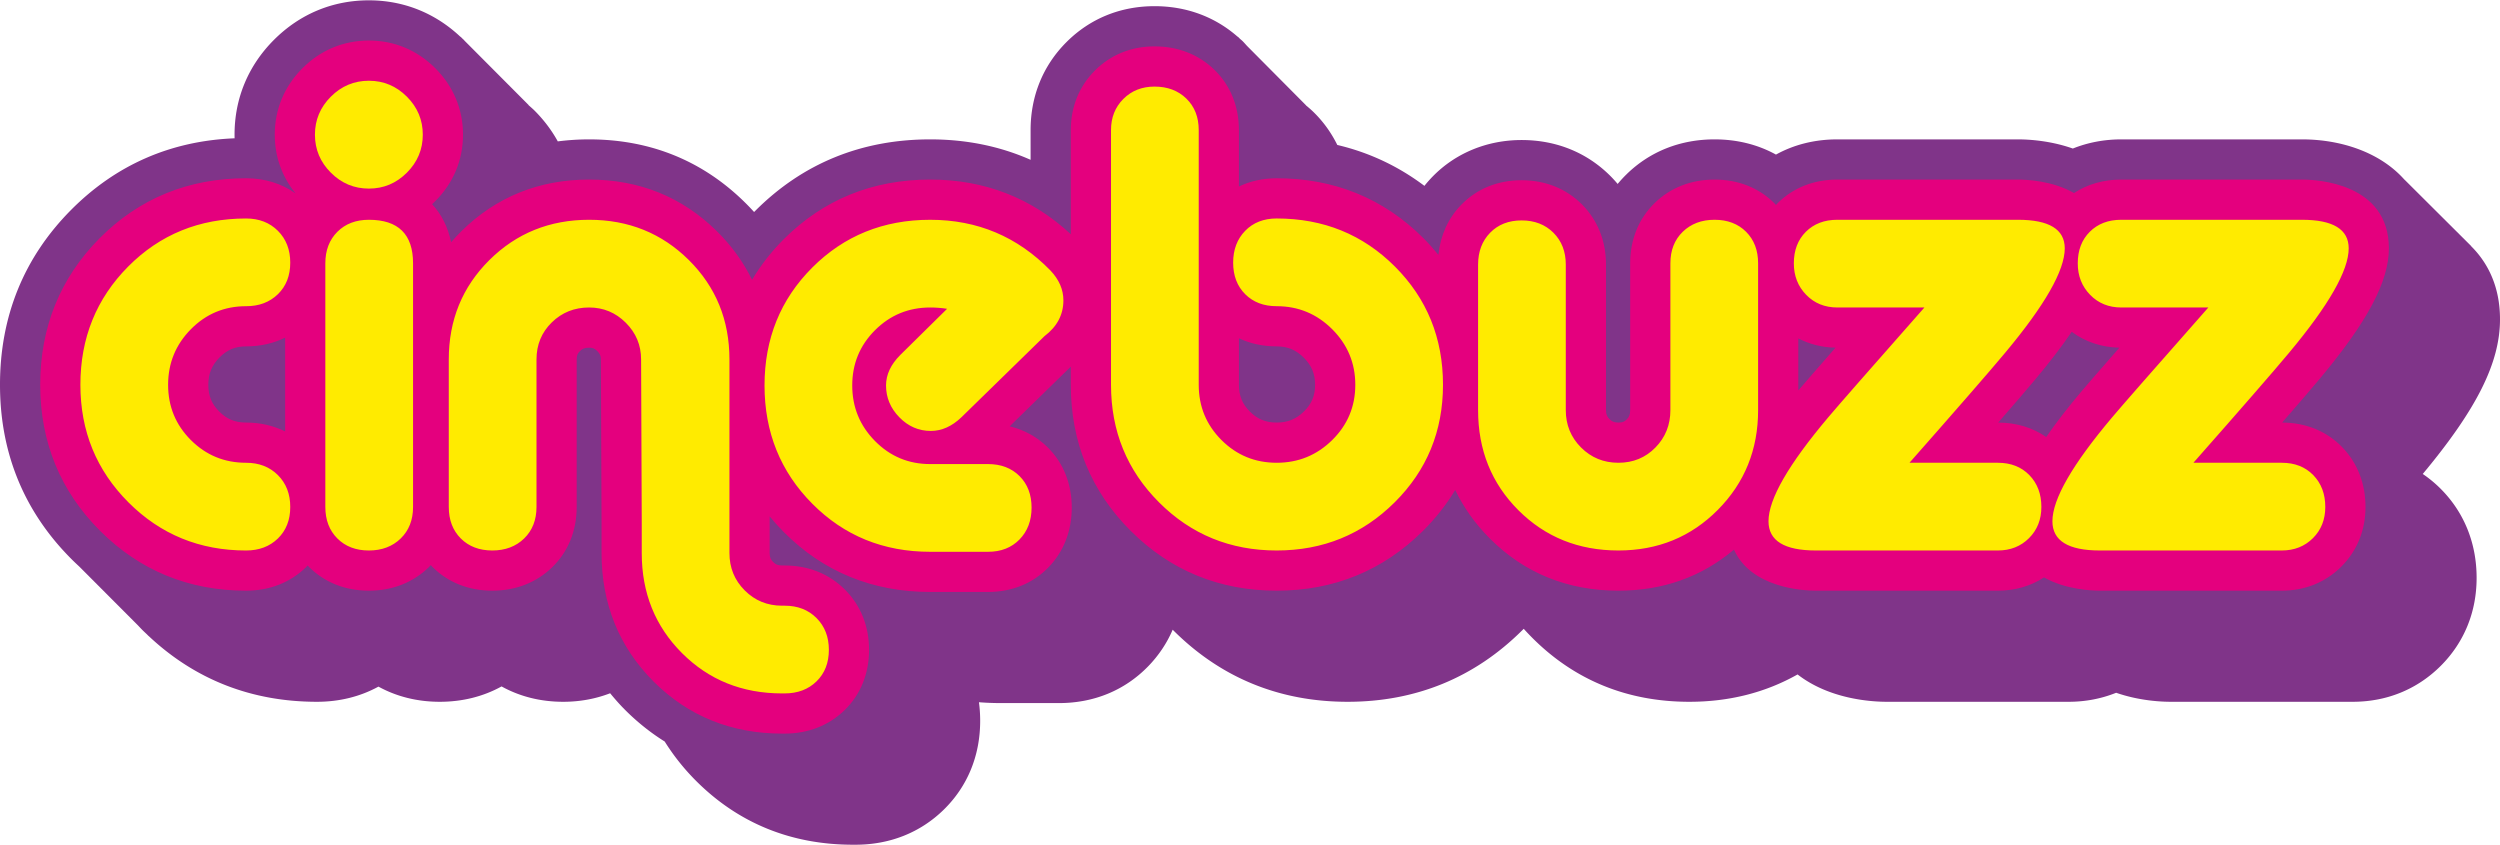
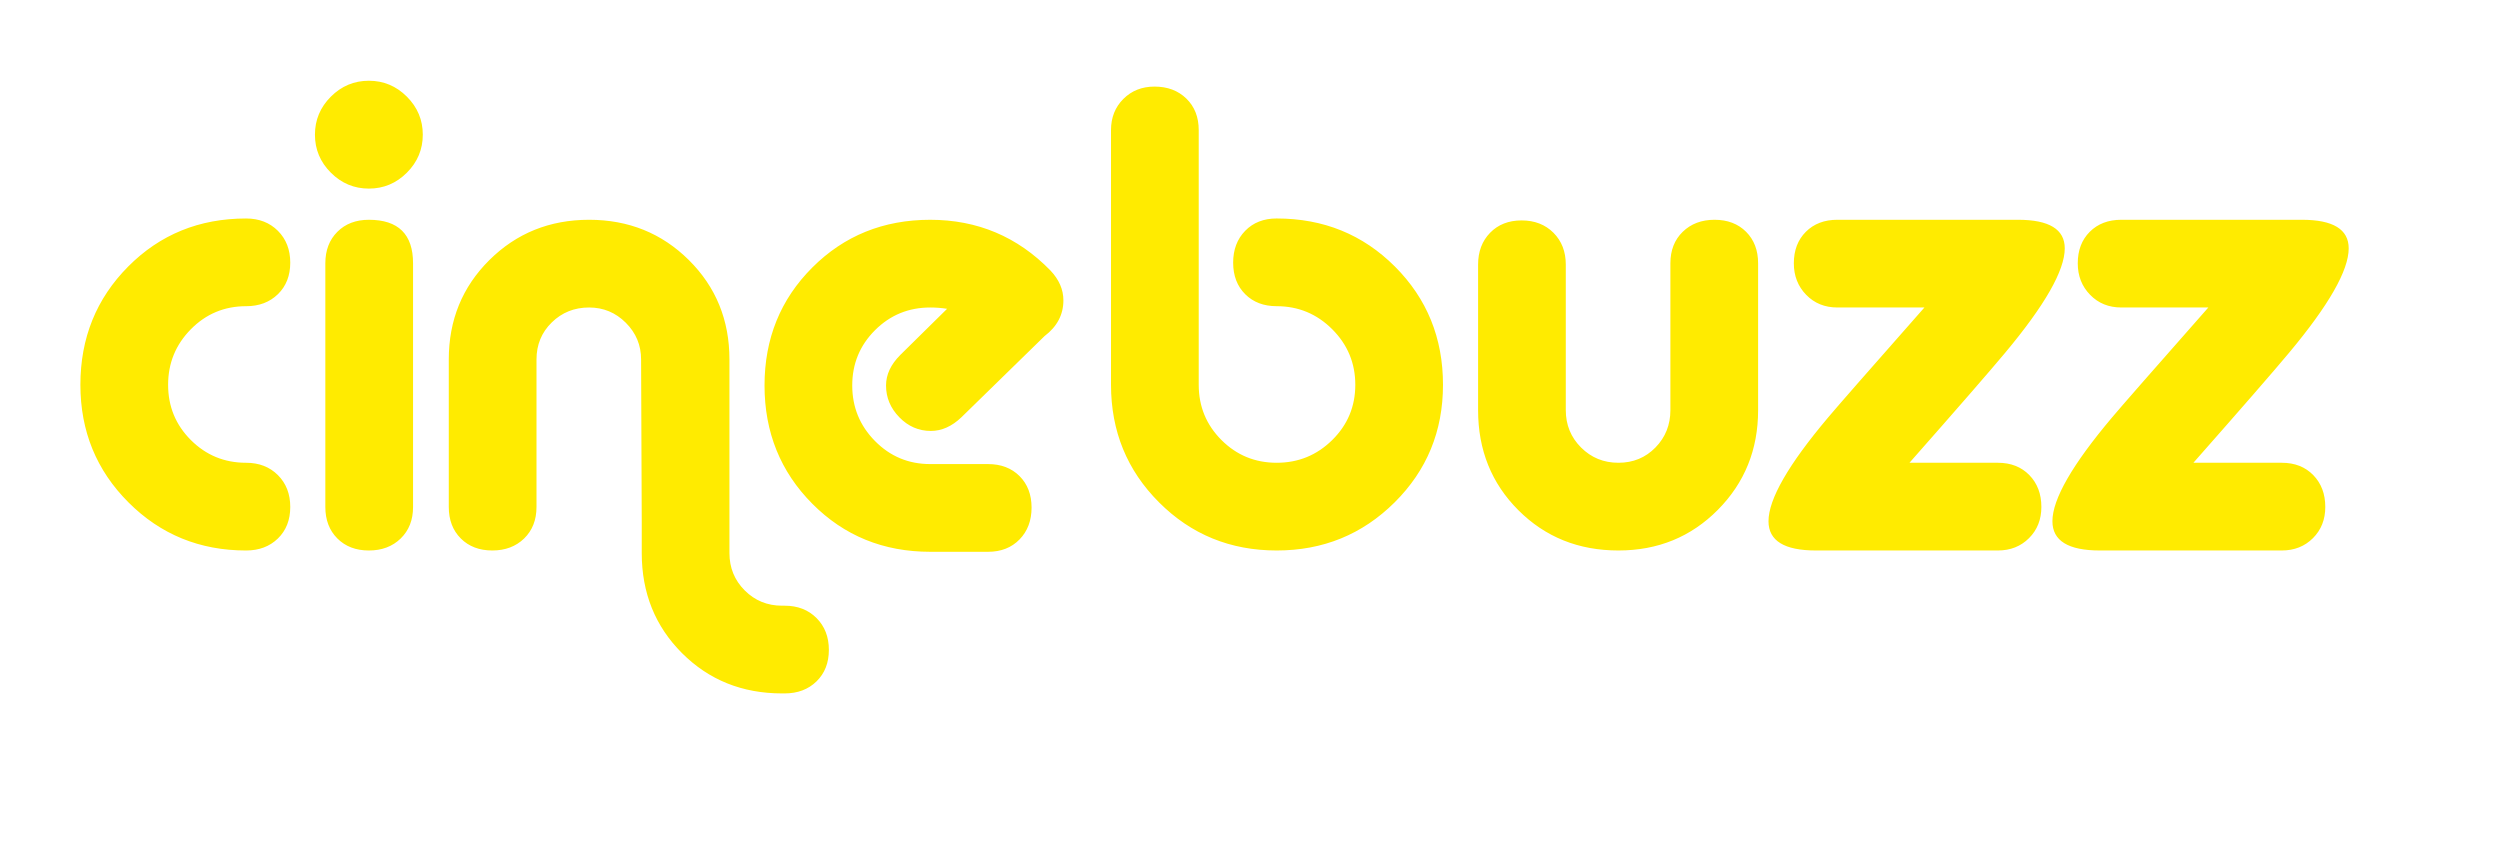
<svg xmlns="http://www.w3.org/2000/svg" width="1920" height="649" viewBox="0 0 1462.41 493.94" shape-rendering="geometricPrecision" text-rendering="geometricPrecision" image-rendering="optimizeQuality" fill-rule="evenodd" clip-rule="evenodd">
  <g fill-rule="nonzero">
-     <path d="M1417.22 277.06c31.67-38.02 45.19-65.12 45.19-90.48 0-18.42-6.59-32.53-16.89-42.77 0-.01.02-.08.02-.08l-38.89-38.74s-.1-.08-.24-.2c-14.26-15.97-37.11-23.45-59.88-23.45h-105.65c-9.97 0-19.56 1.83-28.34 5.36-13.43-4.74-26.26-5.36-32.09-5.36h-105.66c-13.14 0-25.29 3.03-35.91 8.9-10.64-5.87-22.79-8.9-35.92-8.9-19.98 0-37.76 7.04-51.42 20.36a72.567 72.567 0 00-5.27 5.71 74.067 74.067 0 00-4.33-4.74c-13.75-13.71-31.68-20.95-51.85-20.95-20.15 0-38.66 7.61-52.12 21.43a72.658 72.658 0 00-4.74 5.38c-15.35-11.56-32.39-19.54-50.96-23.93-3.5-7.1-8.13-13.61-14-19.33-1.4-1.37-2.87-2.62-4.36-3.85.01 0 .03-.05.03-.05l-34.55-34.78c-.86-.94-1.68-1.91-2.6-2.81-.47-.46-.99-.85-1.48-1.3l-.89-.9s-.26-.2-.69-.5C710.49 9.56 693.88 3.42 675.36 3.42c-19.95 0-37.75 7.26-51.49 21-13.74 13.73-21.01 31.54-21.01 51.5V93.3c-17.97-7.96-37.6-11.96-58.72-11.96-40.17 0-74.57 14.03-102.24 41.71-.26.25-.52.51-.78.78-1.62-1.8-3.31-3.57-5.05-5.29-24.89-24.69-55.66-37.2-91.46-37.2-6.26 0-12.37.41-18.32 1.18-3.56-6.45-8.08-12.48-13.55-17.96-1.16-1.16-2.38-2.19-3.59-3.27a.59.59 0 00.04-.08l-37.31-37.45c-.22-.22-.4-.46-.62-.69-.21-.2-.43-.37-.63-.57l-1.1-1.1s-.09-.04-.25-.12C254.48 7.4 236.07 0 215.78 0c-21.19 0-40.38 7.99-55.49 23.09-15.11 15.11-23.09 34.3-23.09 55.49 0 .71.01 1.42.03 2.13-37.35 1.49-69.5 15.57-95.64 41.88C13.99 150.38 0 184.81 0 224.9c0 37.51 12.44 70.07 36.99 96.92l.16.16c1.53 1.68 3.11 3.33 4.75 4.97 1.48 1.48 2.99 2.9 4.51 4.31l34.23 34.31c.91.95 1.79 1.92 2.74 2.86.85.85 1.73 1.65 2.6 2.48l.98.99.04-.01c27.15 25.5 60.22 38.44 98.43 38.44 13.1 0 25.27-3.03 35.95-8.88 10.63 5.85 22.76 8.88 35.88 8.88 13.18 0 25.41-3.06 36.14-8.99 10.67 5.93 22.87 8.99 36.06 8.99 9.75 0 18.96-1.72 27.45-4.99 2.76 3.35 5.64 6.64 8.8 9.79 7.19 7.19 14.92 13.33 23.12 18.45 5.12 8.16 11.2 15.87 18.36 23.03 24.78 24.77 55.66 37.33 91.78 37.33h1.52c19.96 0 37.75-7.04 51.45-20.38 14.02-13.67 21.43-31.69 21.43-52.11 0-3.7-.24-7.33-.72-10.86 4.25.34 8.58.5 12.97.5h33.82c20.42 0 38.44-7.41 52.14-21.45 6.18-6.34 11-13.56 14.4-21.48.09.09.17.18.26.27 27.8 27.81 62.14 41.9 102.06 41.9 39.85 0 74.21-14.06 102.12-41.79.31-.3.61-.61.91-.91 1.63 1.82 3.33 3.61 5.08 5.36 24.77 24.78 55.65 37.34 91.79 37.34 23.28 0 44.48-5.36 63.32-16 18.71 14.55 43.22 16 52.21 16h106.42c9.68 0 19.08-1.8 27.73-5.28 13.41 4.67 26.15 5.28 31.94 5.28h106.41c19.92 0 37.72-7.25 51.51-21.01 13.73-13.73 20.99-31.54 20.99-51.48 0-19.97-7.05-37.76-20.39-51.46a71.387 71.387 0 00-11.12-9.32z" fill="#803489" />
-     <path d="M1334.98 246.99c9.94-11.42 17.29-19.99 21.99-25.62 27.97-33.44 40.44-56.97 40.44-76.28 0-38.3-42.38-40.24-50.88-40.24h-105.65c-10.37 0-19.77 2.71-27.66 7.89-12.62-7.27-28.01-7.89-32.77-7.89h-105.66c-13.84 0-25.97 4.82-35.06 13.92-.31.31-.56.64-.85.95-.3-.32-.56-.65-.86-.95-9.11-9.11-21.23-13.92-35.06-13.92-13.71 0-25.83 4.74-35.02 13.7-9.37 9.13-14.34 21.33-14.34 35.28v85.9c0 2.78-.74 4.09-2.02 5.4-1.21 1.24-2.3 1.86-4.86 1.86-2.68 0-3.91-.71-5.23-2.05-1.33-1.31-2.04-2.54-2.04-5.21v-85.14c0-13.82-4.87-26-14.12-35.27-9.24-9.21-21.43-14.09-35.24-14.09-13.95 0-26.15 4.96-35.28 14.33-7.7 7.9-12.25 17.96-13.39 29.32-2.73-3.36-5.65-6.62-8.81-9.78-23.24-23.23-52.11-35.01-85.79-35.01-8.03 0-15.48 1.64-22.1 4.82V75.92c0-13.93-4.95-26.13-14.33-35.28-9.21-8.96-21.32-13.7-35.03-13.7-13.58 0-25.64 4.88-34.87 14.11-9.23 9.23-14.11 21.29-14.11 34.87v60.91c-22.85-21.22-50.48-31.98-82.24-31.98-33.7 0-62.51 11.72-85.61 34.83-7.37 7.36-13.56 15.32-18.61 23.82-5-10.27-11.79-19.72-20.41-28.27-20.33-20.16-45.52-30.38-74.9-30.38-29.38 0-54.58 10.23-74.9 30.39-2.06 2.04-3.98 4.14-5.83 6.28-1.83-8.83-5.61-16.38-11.13-22.26.64-.59 1.27-1.19 1.89-1.81 10.6-10.6 16.2-24.04 16.2-38.87 0-14.82-5.6-28.25-16.21-38.86-10.6-10.6-24.03-16.2-38.85-16.2-14.83 0-28.26 5.6-38.86 16.2-10.6 10.6-16.2 24.04-16.2 38.86 0 12.81 4.2 24.57 12.15 34.35-8.21-5.78-18.05-8.84-28.92-8.84-33.73 0-62.55 11.8-85.67 35.07-23.07 23.23-34.76 52.08-34.76 85.74 0 33.46 11.78 62.21 35.01 85.42 23.22 23.23 51.96 35.02 85.42 35.02 13.7 0 25.81-4.74 35.03-13.71.35-.33.64-.7.98-1.05.26.27.49.56.75.83 9.11 9.11 21.23 13.93 35.07 13.93 13.71 0 25.81-4.74 35.03-13.71.41-.4.77-.84 1.17-1.26.32.34.61.71.94 1.04 9.11 9.11 21.23 13.93 35.06 13.93 13.7 0 25.81-4.74 35.03-13.7 9.38-9.13 14.33-21.33 14.33-35.28v-86.28c0-2.56.63-3.64 1.88-4.86 1.3-1.29 2.61-2.02 5.39-2.02 2.12 0 3.3.49 4.84 2.04 1.55 1.55 2.05 2.72 2.05 4.94l.38 95.29v17.87c0 29.66 10.25 54.94 30.45 75.16 20.21 20.2 45.5 30.44 75.16 30.44h1.52c13.71 0 25.82-4.73 35.03-13.7 9.38-9.13 14.33-21.34 14.33-35.27 0-13.83-4.88-26.03-14.11-35.25-9.23-9.23-21.42-14.12-35.25-14.12h-1.52c-2.67 0-3.9-.71-5.22-2.03-1.33-1.33-2.05-2.56-2.05-5.23v-21.46c2.57 3.14 5.31 6.19 8.25 9.15 23.11 23.26 51.93 35.06 85.67 35.06h33.82c13.93 0 26.13-4.94 35.29-14.33 8.96-9.2 13.69-21.31 13.69-35.03 0-13.81-4.8-25.93-13.93-35.08-6.21-6.19-13.81-10.4-22.39-12.45l35.76-34.93v10.63c0 33.46 11.78 62.21 35.01 85.42 23.23 23.23 51.97 35.02 85.43 35.02 33.42 0 62.2-11.77 85.55-34.96 7.47-7.43 13.76-15.42 18.87-23.95 4.97 10.36 11.73 19.87 20.32 28.45 20.19 20.21 45.48 30.46 75.16 30.46 26.02 0 48.7-8.08 67.58-24.03 10.17 22.65 40.84 24.03 47.95 24.03h106.42c10 0 19.17-2.67 27.01-7.76 12.64 7.14 27.9 7.76 32.65 7.76h106.42c13.56 0 25.61-4.87 34.87-14.11 9.23-9.24 14.11-21.3 14.11-34.87 0-13.71-4.74-25.83-13.71-35.05-9.09-9.31-21.2-14.26-35.04-14.32zm-1206.72-6.42c-4.43-4.42-6.4-9.26-6.4-15.67 0-6.47 2.01-11.4 6.53-15.98 4.42-4.48 9.22-6.49 15.56-6.49 8.31 0 16.01-1.76 22.85-5.12v54.89c-6.84-3.41-14.54-5.21-22.85-5.21-6.41 0-11.24-1.97-15.69-6.42zm634.54-.11c-4.58 4.52-9.52 6.53-15.98 6.53-6.42 0-11.25-1.97-15.69-6.42-4.43-4.42-6.41-9.26-6.41-15.67v-27.22c6.62 3.14 14.07 4.75 22.1 4.75 6.4 0 11.29 2.04 15.86 6.61 4.56 4.57 6.6 9.46 6.6 15.86 0 6.34-2 11.14-6.48 15.56zm289.15-12.24v-30.46c6.55 3.4 13.87 5.28 21.76 5.43-11.19 12.76-18.45 21.11-21.76 25.03zm165.64.52c-8.19 9.7-15.01 18.54-20.62 26.71-7.97-5.51-17.51-8.41-28.08-8.46 9.95-11.43 17.31-20 21.99-25.62 8.36-10 15.31-19.08 20.98-27.46 7.97 5.87 17.46 9.07 27.93 9.28-11.68 13.31-19.11 21.87-22.2 25.55z" fill="#e4007e" />
    <path d="M143.95 178.92c-12.67 0-23.44 4.5-32.31 13.49-8.87 8.99-13.3 19.83-13.3 32.49 0 12.67 4.43 23.44 13.3 32.31 8.87 8.87 19.64 13.3 32.31 13.3 7.6 0 13.8 2.41 18.62 7.22 4.81 4.82 7.22 11.02 7.22 18.63 0 7.6-2.41 13.74-7.22 18.43-4.82 4.68-11.02 7.03-18.62 7.03-27.12 0-50.04-9.37-68.79-28.13-18.75-18.74-28.13-41.67-28.13-68.79 0-27.36 9.32-50.41 27.94-69.17 18.62-18.75 41.62-28.12 68.98-28.12 7.6 0 13.8 2.41 18.62 7.22 4.81 4.82 7.22 11.02 7.22 18.62 0 7.61-2.41 13.75-7.22 18.44-4.82 4.69-11.02 7.03-18.62 7.03zm94.06-122.57c6.21 6.21 9.31 13.62 9.31 22.23 0 8.62-3.1 16.03-9.31 22.24-6.21 6.21-13.62 9.31-22.23 9.31-8.62 0-16.03-3.1-22.24-9.31-6.21-6.21-9.31-13.62-9.31-22.24 0-8.61 3.1-16.02 9.31-22.23 6.21-6.21 13.62-9.31 22.24-9.31 8.61 0 16.02 3.1 22.23 9.31zm3.61 97.48c0-16.97-8.61-25.46-25.84-25.46-7.6 0-13.75 2.35-18.43 7.03-4.69 4.69-7.04 10.83-7.04 18.43v142.53c0 7.6 2.35 13.74 7.04 18.43 4.68 4.68 10.83 7.03 18.43 7.03s13.81-2.35 18.62-7.03c4.81-4.69 7.22-10.83 7.22-18.43V153.83zm217.39 251.6h-1.52c-23.31 0-42.82-7.86-58.53-23.56-15.71-15.71-23.56-35.22-23.56-58.53v-17.87l-.38-95.39c0-8.36-2.98-15.51-8.94-21.47-5.95-5.95-13.11-8.93-21.47-8.93-8.62 0-15.9 2.91-21.85 8.74-5.96 5.83-8.93 13.05-8.93 21.66v86.28c0 7.6-2.41 13.74-7.22 18.43-4.82 4.68-11.03 7.03-18.63 7.03s-13.74-2.35-18.43-7.03c-4.69-4.69-7.03-10.83-7.03-18.43v-86.28c0-23.05 7.92-42.43 23.75-58.15 15.83-15.7 35.29-23.56 58.34-23.56 23.05 0 42.51 7.86 58.35 23.56 15.83 15.72 23.74 35.1 23.74 58.15v113.26c0 8.61 2.98 15.89 8.94 21.85 5.94 5.95 13.24 8.93 21.85 8.93h1.52c7.6 0 13.81 2.41 18.62 7.22 4.81 4.82 7.23 11.03 7.23 18.63s-2.42 13.73-7.23 18.43c-4.81 4.68-11.02 7.03-18.62 7.03zM611.03 196.4l-48.65 47.51c-5.57 5.32-11.53 7.98-17.86 7.98-7.1 0-13.25-2.66-18.43-7.98-5.2-5.32-7.79-11.53-7.79-18.63 0-6.33 2.78-12.28 8.36-17.86l27.36-26.98c-3.3-.51-6.59-.76-9.88-.76-12.67 0-23.44 4.44-32.31 13.3-8.87 8.87-13.3 19.64-13.3 32.3 0 12.68 4.43 23.51 13.3 32.5 8.87 8.99 19.64 13.49 32.31 13.49h33.82c7.61 0 13.74 2.35 18.44 7.03 4.68 4.7 7.03 10.83 7.03 18.43s-2.35 13.81-7.03 18.62c-4.7 4.82-10.83 7.23-18.44 7.23h-33.82c-27.37 0-50.36-9.37-68.98-28.12-18.63-18.75-27.94-41.82-27.94-69.18 0-27.36 9.31-50.35 27.94-68.98 18.62-18.62 41.61-27.93 68.98-27.93 27.61 0 51.05 9.88 70.31 29.64 5.06 5.33 7.6 11.16 7.6 17.49 0 8.36-3.68 15.33-11.02 20.9zm135.79-68.79c27.36 0 50.41 9.37 69.16 28.12 18.76 18.76 28.12 41.81 28.12 69.17 0 27.12-9.43 50.05-28.3 68.79-18.89 18.76-41.88 28.13-68.98 28.13-27.12 0-50.05-9.37-68.8-28.13-18.75-18.74-28.12-41.67-28.12-68.79V75.92c0-7.34 2.4-13.42 7.22-18.24 4.81-4.81 10.89-7.22 18.24-7.22 7.6 0 13.81 2.34 18.63 7.03 4.81 4.69 7.22 10.83 7.22 18.43V224.9c0 12.67 4.43 23.44 13.3 32.31 8.87 8.87 19.63 13.3 32.31 13.3 12.66 0 23.49-4.43 32.49-13.3 8.99-8.87 13.49-19.64 13.49-32.31 0-12.66-4.5-23.5-13.49-32.49-9-8.99-19.83-13.49-32.49-13.49-7.61 0-13.75-2.34-18.44-7.03-4.69-4.69-7.03-10.83-7.03-18.44 0-7.6 2.34-13.8 7.03-18.62 4.69-4.81 10.83-7.22 18.44-7.22zm169.11 26.98v85.14c0 8.61 2.98 15.9 8.93 21.85 5.96 5.96 13.24 8.93 21.86 8.93 8.61 0 15.83-2.97 21.66-8.93 5.83-5.95 8.74-13.24 8.74-21.85v-85.9c0-7.6 2.4-13.74 7.22-18.43 4.81-4.68 11.02-7.03 18.62-7.03 7.6 0 13.75 2.35 18.44 7.03 4.68 4.69 7.03 10.83 7.03 18.43v85.9c0 23.06-7.86 42.5-23.56 58.33-15.72 15.84-35.1 23.76-58.15 23.76-23.32 0-42.82-7.85-58.53-23.56-15.71-15.71-23.56-35.22-23.56-58.53v-85.14c0-7.6 2.34-13.8 7.03-18.62 4.68-4.81 10.83-7.22 18.43-7.22s13.81 2.41 18.63 7.22c4.8 4.82 7.21 11.02 7.21 18.62zm158.86-26.22h105.66c18.24 0 27.36 5.58 27.36 16.72 0 12.92-11.65 33.32-34.96 61.19-8.88 10.64-27.5 32.06-55.87 64.23h51.69c7.6 0 13.74 2.41 18.43 7.22 4.69 4.82 7.03 11.02 7.03 18.63 0 7.35-2.41 13.43-7.22 18.24-4.81 4.81-10.9 7.22-18.24 7.22h-106.42c-18.5 0-27.74-5.7-27.74-17.1 0-12.93 11.65-33.19 34.96-60.81 5.32-6.34 24.07-27.75 56.25-64.23h-50.93c-7.35 0-13.43-2.47-18.24-7.41-4.81-4.94-7.22-11.08-7.22-18.44 0-7.6 2.34-13.74 7.03-18.43 4.69-4.68 10.83-7.03 18.43-7.03zm166.09 0h105.65c18.24 0 27.37 5.58 27.37 16.72 0 12.92-11.66 33.32-34.97 61.19-8.87 10.64-27.49 32.06-55.87 64.23h51.69c7.6 0 13.75 2.41 18.43 7.22 4.69 4.82 7.03 11.02 7.03 18.63 0 7.35-2.4 13.43-7.21 18.24-4.82 4.81-10.9 7.22-18.25 7.22h-106.42c-18.5 0-27.74-5.7-27.74-17.1 0-12.93 11.65-33.19 34.96-60.81 5.33-6.34 24.07-27.75 56.25-64.23h-50.92c-7.36 0-13.44-2.47-18.24-7.41-4.82-4.94-7.23-11.08-7.23-18.44 0-7.6 2.34-13.74 7.03-18.43 4.69-4.68 10.83-7.03 18.44-7.03z" fill="#ffeb00" />
  </g>
</svg>